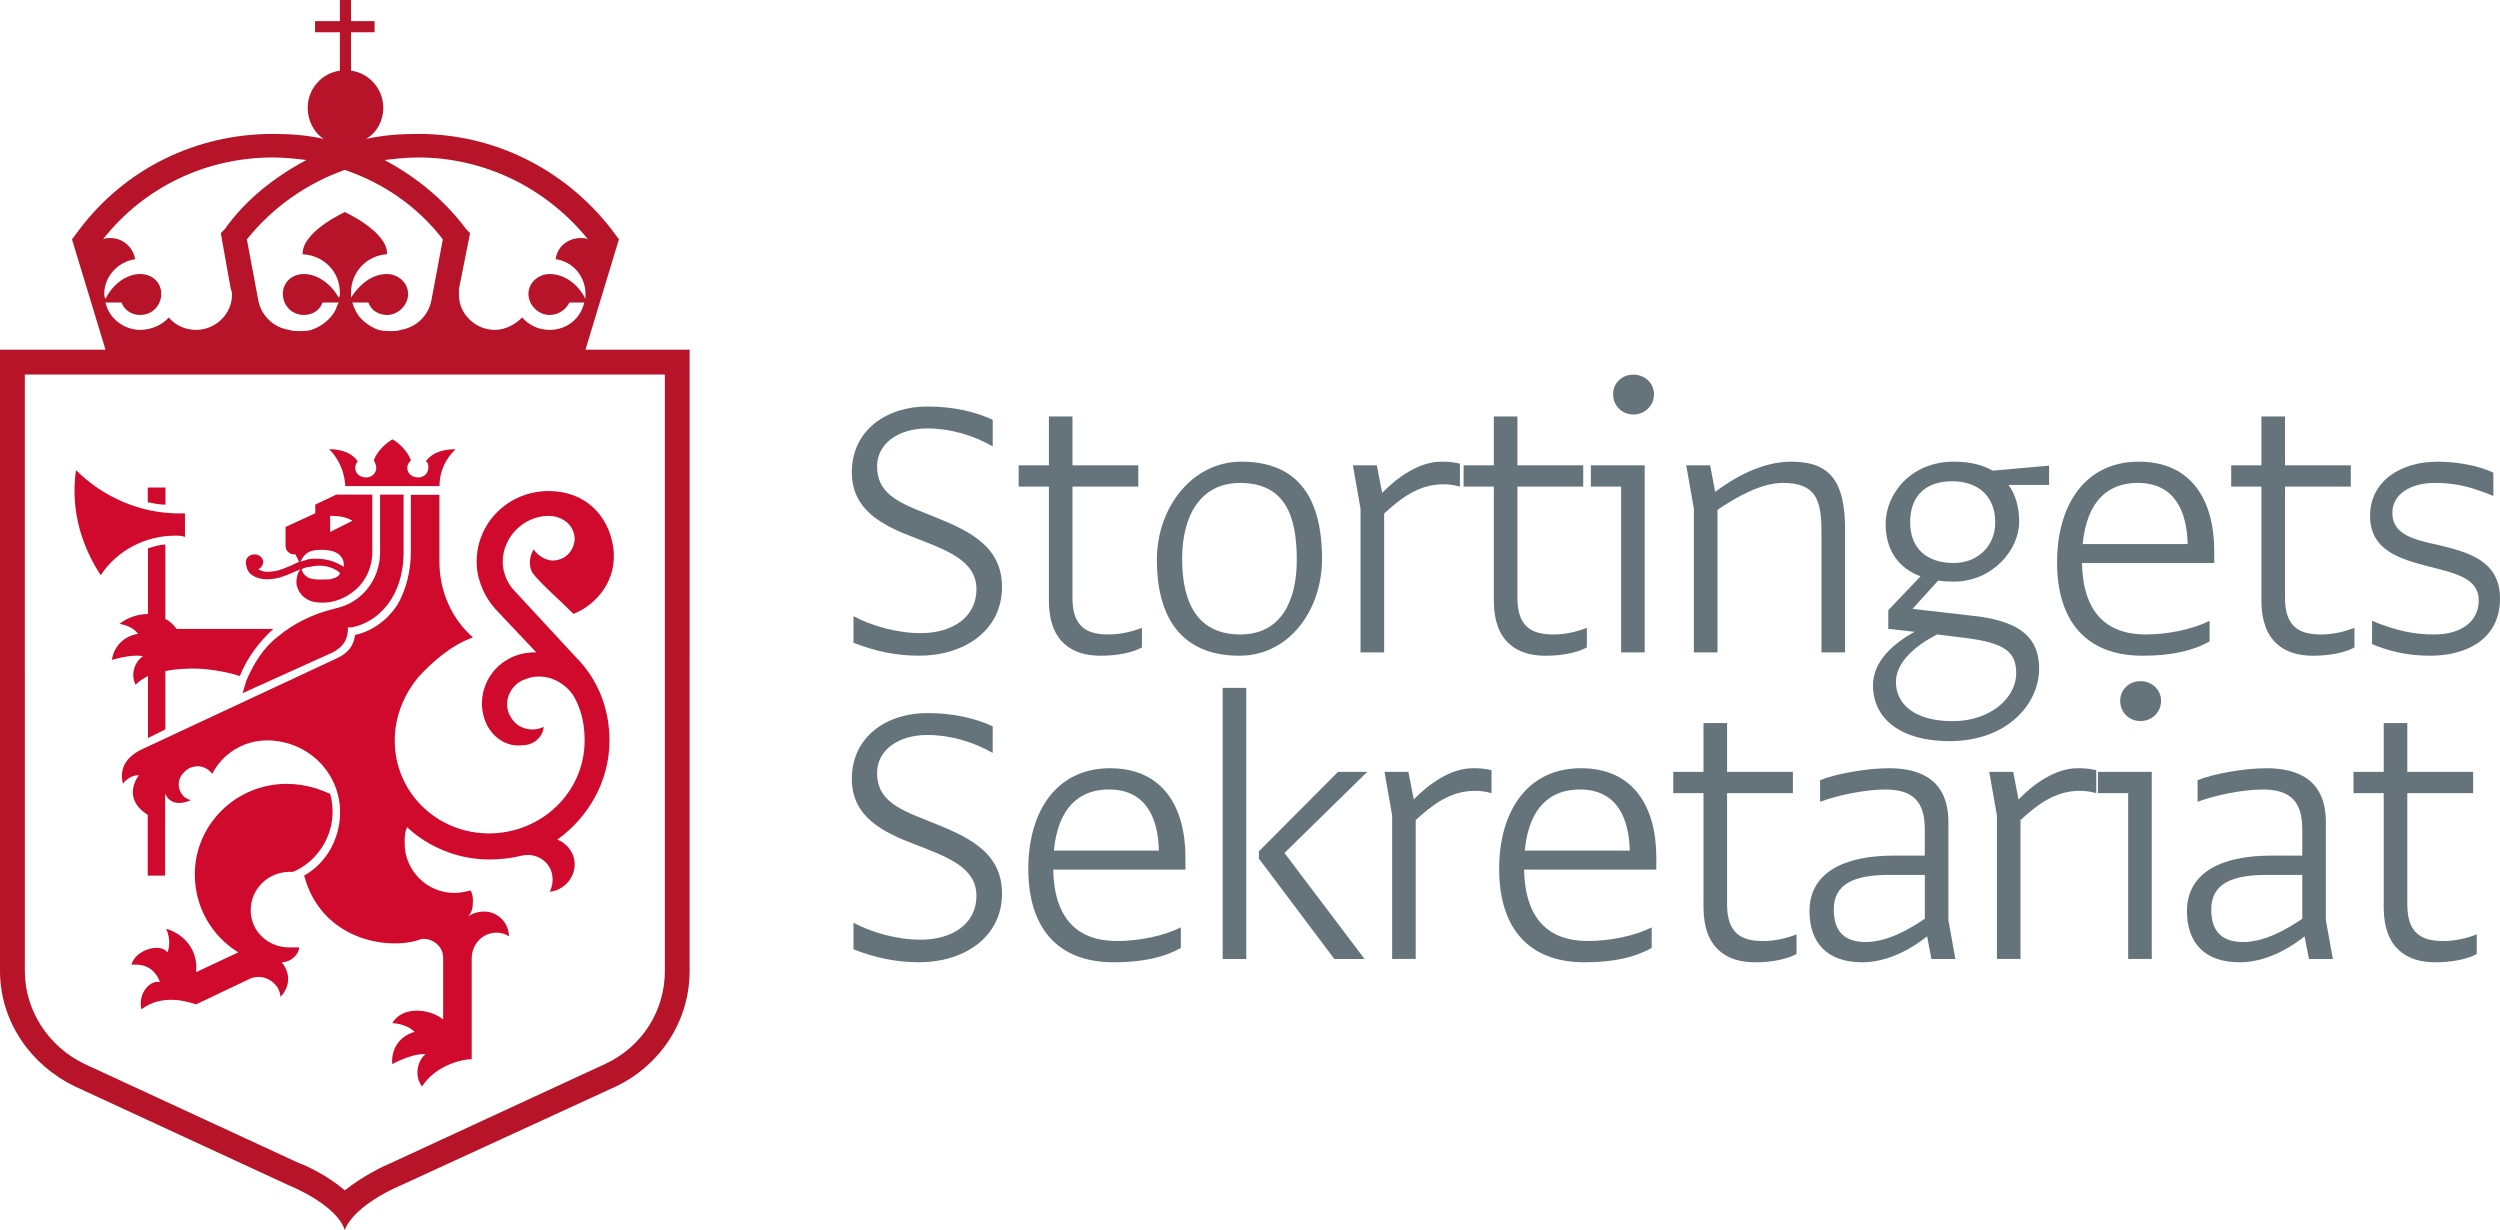
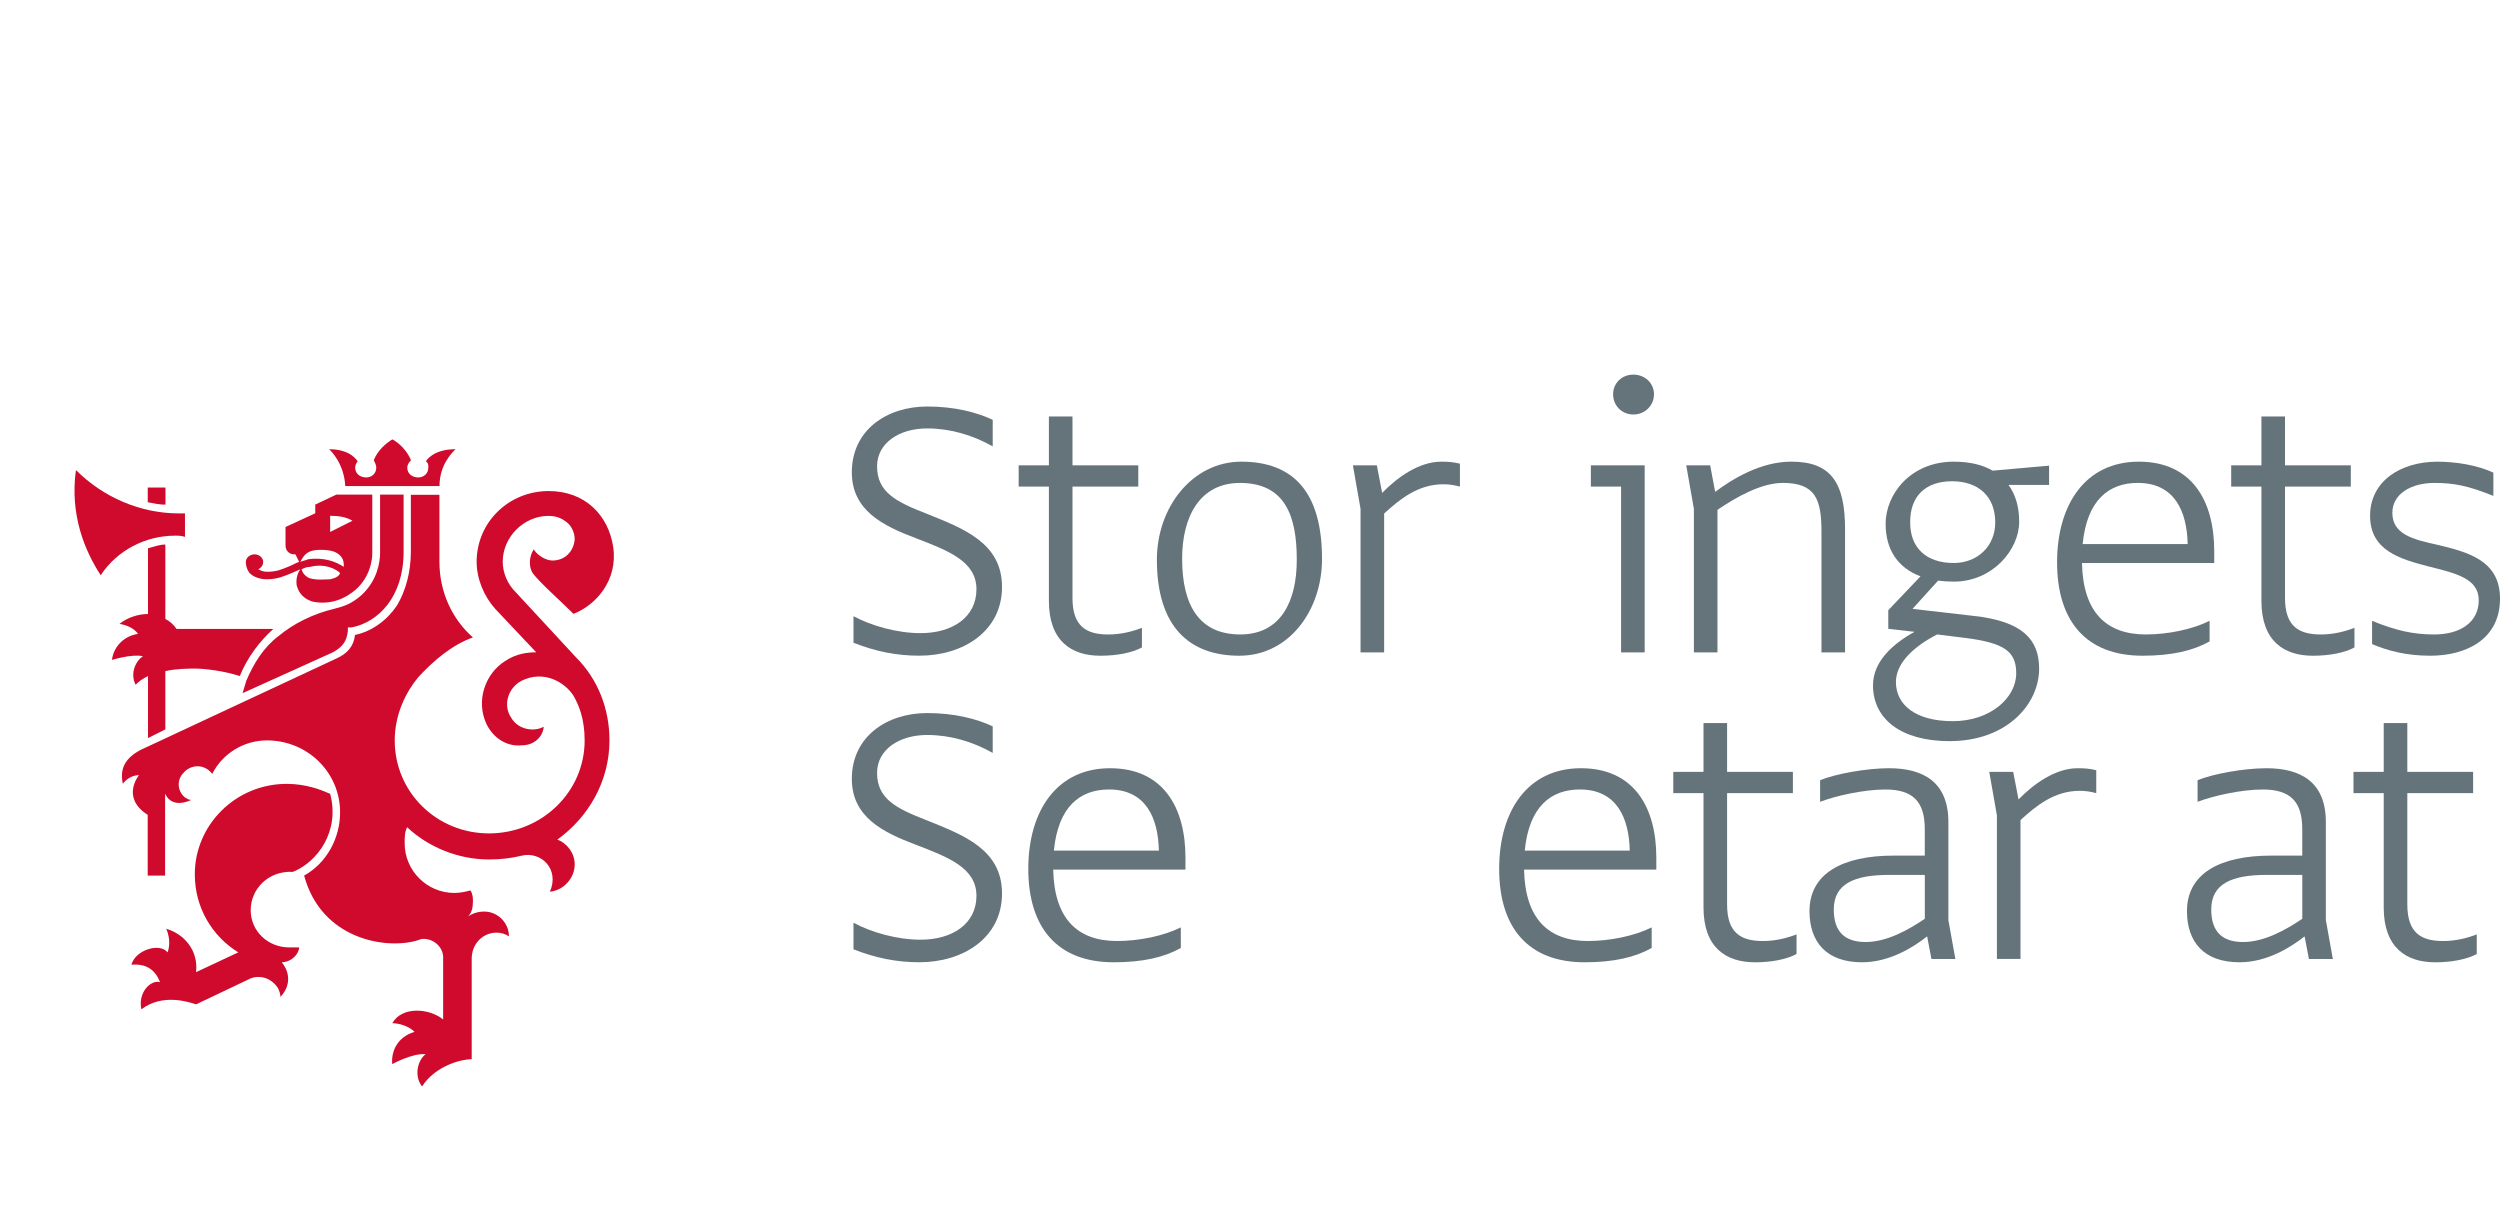
<svg xmlns="http://www.w3.org/2000/svg" id="_레이어_2" data-name="레이어 2" viewBox="0 0 1353.74 666.05">
  <defs>
    <style>
      .cls-1 {
        fill: #65747b;
      }

      .cls-2 {
        fill: #cf0a2c;
      }

      .cls-2, .cls-3 {
        fill-rule: evenodd;
      }

      .cls-3 {
        fill: #b71429;
      }
    </style>
  </defs>
  <g id="svg2">
-     <path id="path136" class="cls-3" d="M360.02,525.73c0,21.48-12.12,40.96-32.24,50.36l-116.19,53.72c-3.36,1.36-14.8,6.72-24.88,14.76-9.4-8.04-20.8-13.4-24.84-14.76l-116.19-53.72c-19.48-9.4-32.24-28.88-32.24-50.36V202.79H360.02v322.94ZM59.8,128.91c-1.36,0-2.68,0-4.04,.68,22.16-28.2,55.76-44.32,92.04-44.32,6.04,0,12.08,.68,18.12,1.36-17.48,9.4-32.92,21.48-44.32,37.6l-2.04,2,5.4,30.24c.64,1.32,.64,2,.64,3.36,0,10.04-8.72,18.8-19.44,18.8-6.08,0-11.44-2.72-14.8-6.72-3.36,4-9.4,6.72-15.44,6.72-8.72,0-16.8-6.04-18.8-14.8h8.72c1.36,4.04,5.36,6.72,10.08,6.72,6.72,0,11.4-5.36,11.4-11.4s-4.68-10.76-11.4-10.76c-7.4,0-14.8,5.4-18.8,13.44-.68-1.36-.68-2-.68-2.68,0-9.4,7.4-17.48,16.8-18.8-1.36-6.72-6.72-11.44-13.44-11.44Zm126.91-36.92c21.52,7.4,39.64,20.16,53.08,37.6l-6.04,32.24c-1.36,8.72-8.08,15.44-16.8,16.8-1.36,.64-3.36,.64-4.68,.64-2.72,0-4.72,0-7.4-.64-5.36-2.04-10.76-6.04-12.76-11.44-.68-.68-.68-2-1.36-3.36h8.76c1.32,4.04,5.36,6.72,10.04,6.72,6.04,0,11.44-5.36,11.44-11.4s-5.4-10.76-11.44-10.76c-8.04,0-14.76,5.4-19.48,12.76v-2.68c0-11.4,8.76-20.16,19.48-20.8,.68-12.08-22.84-22.84-22.84-22.84,0,0-23.48,10.76-22.8,22.84,11.4,.64,20.12,9.4,20.12,20.8,0,1.36,0,2-.64,2.68-4.04-7.36-11.44-12.76-18.84-12.76-6.72,0-11.4,4.72-11.4,10.76s4.68,11.4,11.4,11.4c4.72,0,8.76-2.68,10.08-6.72h8.76c-.68,1.36-1.36,2.68-1.36,3.36-2.68,5.4-7.4,9.4-13.44,11.44-2,.64-4.04,.64-6.72,.64-2,0-3.36,0-5.36-.64-8.72-1.36-15.44-8.08-16.8-16.8l-6.04-32.24c14.12-17.44,32.24-30.2,53.04-37.6h0Zm39.64-6.72c35.6,0,69.2,16.12,92.04,44.32-1.36-.68-2.72-.68-4.04-.68-6.72,0-12.76,4.72-13.44,11.44,9.4,1.32,16.12,9.4,16.12,18.8v2.68c-4.04-8.04-11.4-13.44-19.48-13.44-6.04,0-11.4,4.72-11.4,10.76s5.36,11.4,11.4,11.4c4.72,0,8.72-2.68,10.76-6.72h8.04c-2,8.76-9.4,14.8-18.8,14.8-6.04,0-11.4-2.72-14.76-6.72-4.04,4-9.4,6.72-14.8,6.72-10.72,0-19.48-8.76-19.48-18.8v-3.36l6.04-30.24-2-2c-12.08-16.12-26.88-28.2-44.32-37.6,6.04-.68,12.08-1.36,18.12-1.36h0Zm90.68,104.07l18.12-59.76-4-5.36c-25.52-32.92-63.84-51.72-104.79-51.72-9.4,0-18.8,.68-28.2,2.72,6.04-3.36,9.4-10.08,9.4-16.8,0-10.08-7.4-18.8-17.48-20.16V17.48h12.76v-6.04h-12.76V0h-6.04V11.44h-13.44v6.04h13.44v20.8c-10.08,1.36-17.44,10.08-17.44,20.16,0,6.72,3.36,13.44,8.72,16.8-8.72-2.04-18.12-2.72-27.52-2.72-41.64,0-79.96,18.8-104.79,51.72l-4.04,5.36,18.16,59.76H0v336.38c0,27.52,16.8,51.04,40.32,62.44l116.19,53.72s25.52,10.08,30.2,24.16c5.4-14.08,30.24-24.16,30.24-24.16l116.87-53.72c23.48-11.4,39.6-34.92,39.6-62.44V189.35h-56.4" />
    <path id="path138" class="cls-2" d="M167.35,298.84c2.7-1.34,8.06-1.34,11.42-.68,4.04,.68,7.38,3.38,7.38,7.42v1.36c-4.02-2.7-10.74-5.4-19.46-4.06-1.34,.68-2.68,.68-4.04,1.36,.68-1.36,2.02-4.06,4.7-5.4Zm11.42-19.54c4.7,0,8.74,.66,12.08,2.68l-12.08,6.08v-8.76Zm0,34.38c-2.68,0-7.38,.66-11.42-.68-1.34-.68-3.34-2.02-4.02-4.72,1.34-.68,2.68-1.34,4.7-1.34,8.06-2.04,14.1,1.34,16.12,3.36-.68,2.02-2.7,2.7-5.38,3.38Zm-43.64-3.38c2.02,2.02,5.38,3.38,9.4,3.38,6.04,0,10.08-2.04,13.44-3.38,1.34-.68,3.34-1.34,4.68-2.02-.66,.68-2.68,4.04-2,8.76,.66,2.02,2,6.74,8.72,8.76,10.08,2.02,18.14-2.02,23.5-6.74,7.38-6.74,8.72-15.5,8.72-19.54v-31.7h-19.46l-11.42,5.4v4.72l-16.1,7.42v10.1c0,2.7,2,4.72,4.7,4.72h.66c.68,1.36,1.34,2.7,2.02,4.06-2.02,.66-4.02,2.02-6.04,2.7-3.36,1.34-6.04,2.68-11.42,2.68-2.02,0-3.36-.66-4.7-1.34,1.34-.68,2.68-2.02,2.68-4.04s-2-4.06-4.7-4.06-4.7,2.04-4.7,4.06h0c0,.66,0,3.36,2.02,6.06" />
    <path id="path140" class="cls-2" d="M133.37,368.62c-.66,2.02-1.34,4.72-2.02,6.72l48.98-22.16c4.7-2.7,7.38-5.38,8.04-11.44v-2h2.02c14.08-2.7,28.16-16.14,28.16-41v-30.92h-12.74v31.6c0,4.7-1.34,14.78-10.06,22.84-5.36,4.7-9.38,6.04-14.76,7.4-11.4,2.68-22.12,8.06-30.18,14.78-8.04,6.04-13.42,14.78-17.44,24.18h0Z" />
    <path id="path142" class="cls-2" d="M158.61,472.1c13.44-5.38,25.54-22.14,20.18-42.26-4.72-2.02-12.78-5.38-23.54-5.38-27.58,0-49.76,22.14-49.76,48.98,0,18.1,9.42,33.54,23.54,42.26l-22.86,10.72c1.34-12.06-6.74-20.78-16.14-23.48,2.68,6.04,1.34,11.42,.66,12.76-4.02-5.38-17.48-1.34-19.5,6.7,8.08-.66,12.78,2.68,15.48,9.4-5.38-1.34-12.1,6.02-10.1,14.74,11.44-8.72,25.56-4.02,29.6-2.68l29.58-14.08c5.38-2.02,11.42,0,14.8,5.36,.66,1.34,1.34,3.36,1.34,4.7,6.72-7.38,4.02-14.76,.66-18.78,5.38,0,9.42-4.7,9.42-8.04h-5.38c-11.42,0-20.84-8.72-20.84-20.14s9.42-21.46,22.86-20.78Z" />
    <path id="path144" class="cls-2" d="M237.99,263.19c0-11.97,7.38-18.62,8.72-19.95-12.75,0-16.11,6.65-16.11,6.65,1.34,.66,1.34,2,1.34,3.33,0,3.32-2.68,5.32-5.37,5.32-3.35,0-6.04-2-6.04-5.32,0-1.33,.67-2.67,2.02-4-3.36-7.98-10.08-11.31-10.08-11.31-3.35,2-8.05,5.99-10.07,11.31,.68,1.33,1.35,2.67,1.35,4,0,3.32-2.69,5.32-5.37,5.32-3.36,0-6.05-2-6.05-5.32,0-1.33,.67-2.67,1.35-3.33,0,0-3.36-6.65-15.45-6.65,1.35,1.33,8.06,7.98,8.73,19.95h51.03Z" />
    <path id="path146" class="cls-2" d="M237.93,267.93h-15.46v30.9c0,10.74-2.68,20.82-7.4,28.88-5.38,8.06-13.44,14.1-22.84,16.12-.68,6.04-4.04,10.08-10.1,12.76l-102.15,47.7c-8.06,3.36-16.14,8.72-13.44,20.14,1.34-2.02,4.7-4.7,8.74-4.7,0,0-10.08,12.1,4.7,21.5v32.9h9.42v-44.32c4.02,8.72,14.1,3.36,14.1,3.36-1.34,0-2-.68-3.36-1.34-4.02-3.36-4.7-9.42-.66-13.44,3.36-4.04,10.74-5.38,15.46,.66,5.38-10.74,16.8-18.12,29.56-18.12,22.18,0,39.66,17.46,39.66,38.96,0,14.1-7.38,27.52-19.48,34.24,9.4,34.94,45.02,40.3,61.84,34.94,0,0,1.34-.68,2.68-.68,6.04,0,10.76,4.7,10.76,10.08v33.58c-7.4-6.04-22.18-7.38-27.56,2.02,3.36,0,8.74,1.34,12.1,4.7-9.42,2.68-12.78,10.74-12.1,17.46,0,0,10.76-6.04,18.14-5.38-4.02,2.7-6.72,11.42-2.02,17.46,7.4-11.4,21.52-14.76,26.9-14.76v-54.42c0-8.06,6.04-14.1,13.44-14.1,2.68,0,4.7,.68,6.72,2.02,0-7.4-6.06-13.44-13.44-13.44-5.38,0-8.74,2.7-8.74,2.7,2.02-2.02,2.68-4.72,2.68-8.06,0-2.02,0-4.04-1.34-6.06-2.68,.68-5.38,1.34-8.74,1.34-14.78,0-26.88-12.08-26.88-26.86,0-3.36,0-6.04,1.34-8.72,11.42,10.74,27.56,17.46,44.36,17.46,6.06,0,12.1-.68,17.48-2.02h0c10.76-2.68,20.84,7.38,15.46,19.48,7.4-.68,13.44-7.4,13.44-14.78,0-6.04-4.02-11.42-9.4-13.44h0c16.8-12.08,28.22-31.56,28.22-53.72,0-16.8-6.04-32.92-18.14-45l-32.94-35.6c-4.04-4.04-6.72-10.08-6.72-16.12,0-13.44,11.42-24.86,24.86-24.86,2.7,0,6.06,.68,8.74,2.68,3.36,2.02,5.38,6.06,5.38,10.08-.66,6.72-5.38,11.42-12.1,11.42-3.36,0-8.06-2.68-10.08-6.04-2.68,4.02-2.68,9.4-.66,12.76,4.02,5.38,14.78,14.78,22.18,22.16,12.1-4.7,24.18-18.14,21.5-36.26-2.68-17.46-15.46-30.24-34.96-30.24-21.5,0-38.98,16.8-38.98,38.3,0,9.4,4.04,18.8,10.08,25.52l22.18,23.5c-4.7,0-10.74,.68-16.8,4.7-10.76,6.72-16.12,21.5-10.08,34.26,4.04,8.06,11.42,12.1,18.82,11.42,8.74,0,12.1-6.72,12.1-10.08-4.7,2.7-13.44,2.02-17.48-4.7-4.7-6.72-2.02-16.12,5.38-20.14,12.1-6.06,23.52,.66,28.24,8.06,2.68,4.7,6.04,12.08,6.04,24.18,0,28.2-23.52,50.36-51.76,50.36s-51.08-22.16-51.08-50.36c0-14.12,6.06-26.2,12.78-34.26,8.06-8.74,18.14-17.46,29.56-21.5-11.42-10.06-18.14-24.84-18.14-40.96v-36.28Z" />
    <path id="path148" class="cls-2" d="M60.64,357.34s10.76-3.36,16.8-2c-3.36,2-7.38,8.72-4.02,15.44,2.02-2.02,4.02-3.36,6.72-4.7v33.58l9.4-4.7v-31.56c6.06-1.36,12.78-1.36,16.14-1.36,5.36,0,16.12,1.36,24.18,4.04,4.04-10.08,10.76-18.82,18.14-25.52h-52.4c-1.36-2.02-3.36-4.04-6.06-5.38v-40.32c-3.36,0-6.72,1.36-9.4,2.02v35.6h0c-5.38,0-11.42,2.02-15.46,5.38,0,0,6.72,.68,10.08,5.38-8.74,1.34-13.44,8.06-14.12,14.1Z" />
    <path id="path150" class="cls-2" d="M94.8,290.06c2.01,0,3.35,0,5.36,.67v-12.73h-3.35c-20.8,0-40.93-8.71-55.69-23.46-3.36,24.13,4.7,43.56,13.42,56.96,8.72-13.4,24.15-21.44,40.26-21.44Z" />
    <path id="path152" class="cls-2" d="M89.6,263.99h-9.6v7.96c3.43,.66,6.18,1.32,9.6,1.32v-9.28Z" />
    <g>
      <path class="cls-1" d="M462.16,333.66c9.72,5.22,23.57,9.18,36.35,9.18,17.27,0,30.23-8.64,30.23-23.75s-15.12-20.87-32.93-27.71c-17.63-6.66-34.55-14.93-34.55-35.63,0-22.85,18.89-35.63,40.84-35.63,14.58,0,26.63,3.06,35.45,7.2v14.39c-10.8-6.12-23.03-9.72-35.45-9.72-15.47,0-27.17,8.1-27.17,20.51,0,14.03,10.26,19.25,26.99,25.73,19.61,7.92,40.67,15.65,40.67,39.58s-20.87,37.25-44.8,37.25c-12.42,0-23.75-2.34-35.63-7.02v-14.39Z" />
      <path class="cls-1" d="M618.35,339.96v10.62c-5.22,2.88-13.5,4.5-22.49,4.5-15.65,0-27.89-7.92-27.89-29.69v-61.9h-16.37v-11.52h16.37v-26.45h12.77v26.45h35.63v11.52h-35.63v60.28c0,15.65,7.74,19.79,19.43,19.79,6.84,0,13.13-1.62,18.17-3.6Z" />
      <path class="cls-1" d="M626.45,303.07c0-28.43,19.25-53.08,45.7-53.08,28.43,0,43.72,16.73,43.72,52.72,0,27.53-17.63,52.36-44.8,52.36s-44.62-15.83-44.62-52Zm75.75,0c0-23.39-6.12-41.56-30.77-41.56-21.77,0-31.31,18.35-31.31,41.02,0,25.91,9.72,41.02,31.49,41.02s30.59-17.63,30.59-40.48Z" />
      <path class="cls-1" d="M790.54,251.07v12.42c-3.24-.9-6.12-1.26-9-1.26-13.67,0-23.57,8.1-32.03,15.83v75.21h-12.78v-77.73l-4.14-23.57h12.96l2.88,14.93c8.1-8.28,19.79-16.91,32.03-16.91,3.6,0,6.48,.18,10.08,1.08Z" />
-       <path class="cls-1" d="M859.28,339.96v10.62c-5.22,2.88-13.5,4.5-22.49,4.5-15.65,0-27.89-7.92-27.89-29.69v-61.9h-16.37v-11.52h16.37v-26.45h12.78v26.45h35.63v11.52h-35.63v60.28c0,15.65,7.74,19.79,19.43,19.79,6.84,0,13.14-1.62,18.17-3.6Z" />
      <path class="cls-1" d="M890.59,251.97v101.3h-12.78v-89.79h-16.37v-11.52h29.15Zm5.04-38.5c0,6.3-5.04,10.98-11.16,10.98s-10.98-4.68-10.98-10.98c0-5.94,4.68-10.62,10.98-10.62s11.16,4.68,11.16,10.62Z" />
      <path class="cls-1" d="M999.09,286.7v66.57h-12.77v-65.32c0-17.27-3.06-26.45-20.87-26.45-11.88,0-25.37,7.74-35.45,14.57v77.19h-12.77v-77.73l-4.14-23.57h12.96l2.7,14.39c9.36-7.02,24.65-16.37,41.2-16.37,21.41,0,29.15,11.16,29.15,36.71Z" />
      <path class="cls-1" d="M1109.57,252.15v10.44h-21.95c3.78,5.22,5.76,11.88,5.76,19.97,0,15.11-14.39,32.39-35.45,32.39-2.88,0-5.76-.18-8.46-.54l-13.85,15.29,32.93,3.78c26.45,2.88,35.63,12.6,35.63,28.61,0,19.07-17.27,39.23-48.58,39.23-26.27,0-41.38-12.06-41.38-30.23,0-12.96,10.8-22.49,22.49-28.97l-14.21-1.62v-10.08l17.45-18.35c-12.06-4.5-18.89-14.21-18.89-28.43,0-16.01,13.5-33.65,36.89-33.65,8.46,0,15.47,1.62,21.05,4.86l30.59-2.7Zm-46.06,93.2l-14.57-1.8c-12.24,6.3-22.31,15.29-22.31,25.73,0,12.24,10.44,21.23,30.77,21.23s34.37-12.6,34.37-25.91c0-11.7-6.12-16.55-28.25-19.25Zm16.91-62.44c0-14.03-9-22.31-23.39-22.31s-22.67,8.1-22.67,21.95c-.18,14.03,8.64,22.31,23.57,22.31,12.96,0,22.49-9.18,22.49-21.95Z" />
      <path class="cls-1" d="M1199,304.87h-71.61c.54,26.81,13.31,38.68,34.55,38.68,11.88,0,25.19-2.7,34.55-7.38v11.16c-9,5.04-20.51,7.74-36.35,7.74-30.77,0-46.24-19.07-46.24-50.56s15.47-54.52,44.26-54.52,40.84,21.23,40.84,48.4v6.48Zm-71.25-10.26h56.86c-.36-17.63-7.02-33.11-26.99-33.11-15.65,0-27.53,9.18-29.87,33.11Z" />
      <path class="cls-1" d="M1274.93,339.96v10.62c-5.22,2.88-13.5,4.5-22.49,4.5-15.65,0-27.89-7.92-27.89-29.69v-61.9h-16.37v-11.52h16.37v-26.45h12.77v26.45h35.63v11.52h-35.63v60.28c0,15.65,7.74,19.79,19.43,19.79,6.84,0,13.13-1.62,18.17-3.6Z" />
      <path class="cls-1" d="M1284.47,348.78v-12.6c12.78,5.22,22.13,7.38,33.65,7.38,14.39,0,24.11-6.84,24.11-18.53s-12.24-14.57-26.63-18.17c-16.19-4.14-32.21-8.82-32.21-27.53s16.37-29.33,36.53-29.33c9.72,0,21.41,1.8,30.23,5.94v12.59c-13.85-5.58-21.41-7.02-32.03-7.02-12.23,0-22.67,5.76-22.67,16.19,0,11.52,10.98,14.39,24.29,17.27,16.55,3.96,34.01,8.46,34.01,29.15,0,22.49-18.89,30.95-37.79,30.95-12.96,0-23.03-2.7-31.49-6.3Z" />
      <path class="cls-1" d="M462.16,499.66c9.72,5.22,23.57,9.18,36.35,9.18,17.27,0,30.23-8.64,30.23-23.75s-15.12-20.87-32.93-27.71c-17.63-6.66-34.55-14.93-34.55-35.63,0-22.85,18.89-35.63,40.84-35.63,14.58,0,26.63,3.06,35.45,7.2v14.39c-10.8-6.12-23.03-9.72-35.45-9.72-15.47,0-27.17,8.1-27.17,20.51,0,14.04,10.26,19.25,26.99,25.73,19.61,7.92,40.67,15.65,40.67,39.58s-20.87,37.25-44.8,37.25c-12.42,0-23.75-2.34-35.63-7.02v-14.39Z" />
      <path class="cls-1" d="M641.92,470.87h-71.61c.54,26.81,13.31,38.68,34.55,38.68,11.88,0,25.19-2.7,34.55-7.38v11.16c-9,5.04-20.51,7.74-36.35,7.74-30.77,0-46.24-19.07-46.24-50.56s15.47-54.52,44.26-54.52,40.84,21.23,40.84,48.4v6.48Zm-71.25-10.26h56.86c-.36-17.63-7.02-33.11-26.99-33.11-15.65,0-27.53,9.18-29.87,33.11Z" />
-       <path class="cls-1" d="M662.07,519.28v-146.82h12.78v146.82h-12.78Zm60.46,0l-40.84-54.34v-3.96l42.82-43h15.83l-44.8,43.9,43.36,57.4h-16.37Z" />
-       <path class="cls-1" d="M807.64,417.07v12.42c-3.24-.9-6.12-1.26-9-1.26-13.67,0-23.57,8.1-32.03,15.83v75.21h-12.77v-77.73l-4.14-23.57h12.96l2.88,14.93c8.1-8.28,19.79-16.91,32.03-16.91,3.6,0,6.48,.18,10.08,1.08Z" />
      <path class="cls-1" d="M896.89,470.87h-71.61c.54,26.81,13.31,38.68,34.55,38.68,11.88,0,25.19-2.7,34.55-7.38v11.16c-9,5.04-20.51,7.74-36.35,7.74-30.77,0-46.24-19.07-46.24-50.56s15.47-54.52,44.26-54.52,40.84,21.23,40.84,48.4v6.48Zm-71.25-10.26h56.86c-.36-17.63-7.02-33.11-26.99-33.11-15.65,0-27.53,9.18-29.87,33.11Z" />
      <path class="cls-1" d="M972.82,505.96v10.62c-5.22,2.88-13.5,4.5-22.49,4.5-15.65,0-27.89-7.92-27.89-29.69v-61.9h-16.37v-11.52h16.37v-26.45h12.77v26.45h35.63v11.52h-35.63v60.28c0,15.65,7.74,19.79,19.43,19.79,6.84,0,13.13-1.62,18.17-3.6Z" />
      <path class="cls-1" d="M1058.83,519.28h-12.96l-2.34-12.24c-7.74,6.12-20.51,14.03-35.27,14.03-19.25,0-28.43-10.98-28.43-27.71,0-20.33,17.81-30.05,45.52-30.05h16.91v-14.39c0-14.75-6.3-21.41-21.41-21.41-11.52,0-26.81,3.42-35.27,6.66v-11.7c8.28-3.42,25.19-6.48,37.25-6.48,18.53,0,32.21,7.38,32.21,29.15v53.08l3.78,21.05Zm-48.58-9.18c11.34,0,23.03-6.48,32.03-12.59v-23.75h-19.43c-18.53,0-29.87,4.68-29.87,18.71,0,12.24,6.12,17.63,17.27,17.63Z" />
      <path class="cls-1" d="M1135.12,417.07v12.42c-3.24-.9-6.12-1.26-9-1.26-13.67,0-23.57,8.1-32.03,15.83v75.21h-12.77v-77.73l-4.14-23.57h12.96l2.88,14.93c8.1-8.28,19.79-16.91,32.03-16.91,3.6,0,6.48,.18,10.08,1.08Z" />
-       <path class="cls-1" d="M1165.17,417.97v101.3h-12.78v-89.79h-16.37v-11.52h29.15Zm5.04-38.5c0,6.3-5.04,10.98-11.16,10.98s-10.98-4.68-10.98-10.98c0-5.94,4.68-10.62,10.98-10.62s11.16,4.68,11.16,10.62Z" />
      <path class="cls-1" d="M1263.23,519.28h-12.96l-2.34-12.24c-7.74,6.12-20.51,14.03-35.27,14.03-19.25,0-28.43-10.98-28.43-27.71,0-20.33,17.81-30.05,45.52-30.05h16.91v-14.39c0-14.75-6.3-21.41-21.41-21.41-11.52,0-26.81,3.42-35.27,6.66v-11.7c8.28-3.42,25.19-6.48,37.25-6.48,18.53,0,32.21,7.38,32.21,29.15v53.08l3.78,21.05Zm-48.58-9.18c11.33,0,23.03-6.48,32.03-12.59v-23.75h-19.43c-18.53,0-29.87,4.68-29.87,18.71,0,12.24,6.12,17.63,17.27,17.63Z" />
      <path class="cls-1" d="M1341.15,505.96v10.62c-5.22,2.88-13.5,4.5-22.49,4.5-15.65,0-27.89-7.92-27.89-29.69v-61.9h-16.37v-11.52h16.37v-26.45h12.78v26.45h35.63v11.52h-35.63v60.28c0,15.65,7.74,19.79,19.43,19.79,6.84,0,13.14-1.62,18.17-3.6Z" />
    </g>
  </g>
</svg>